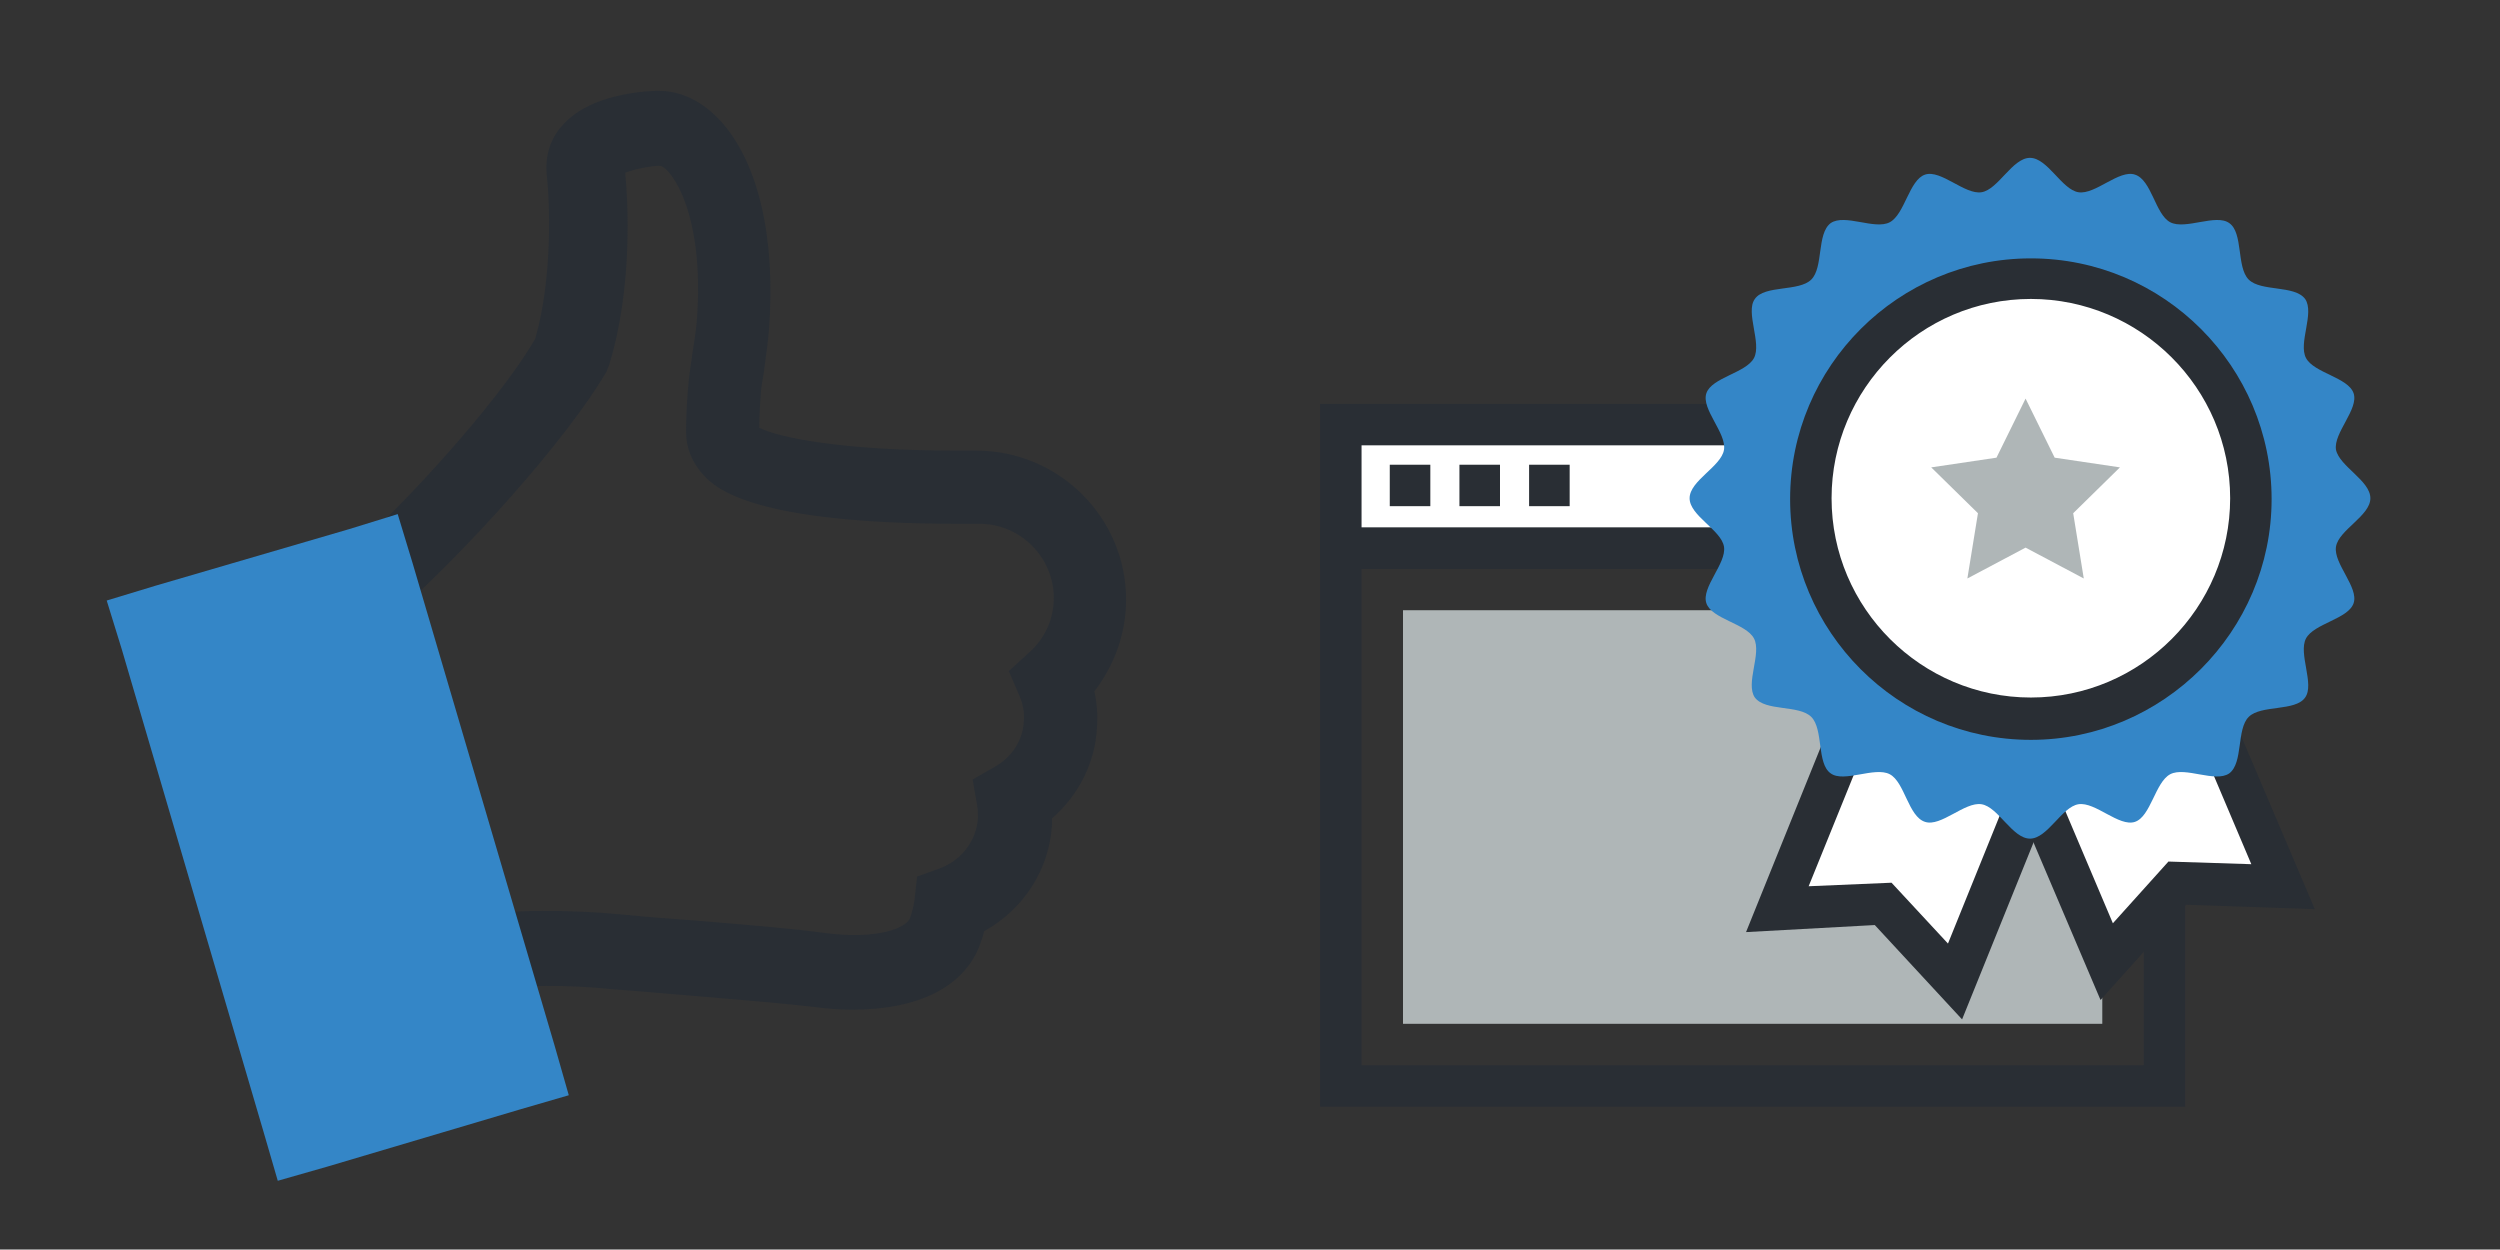
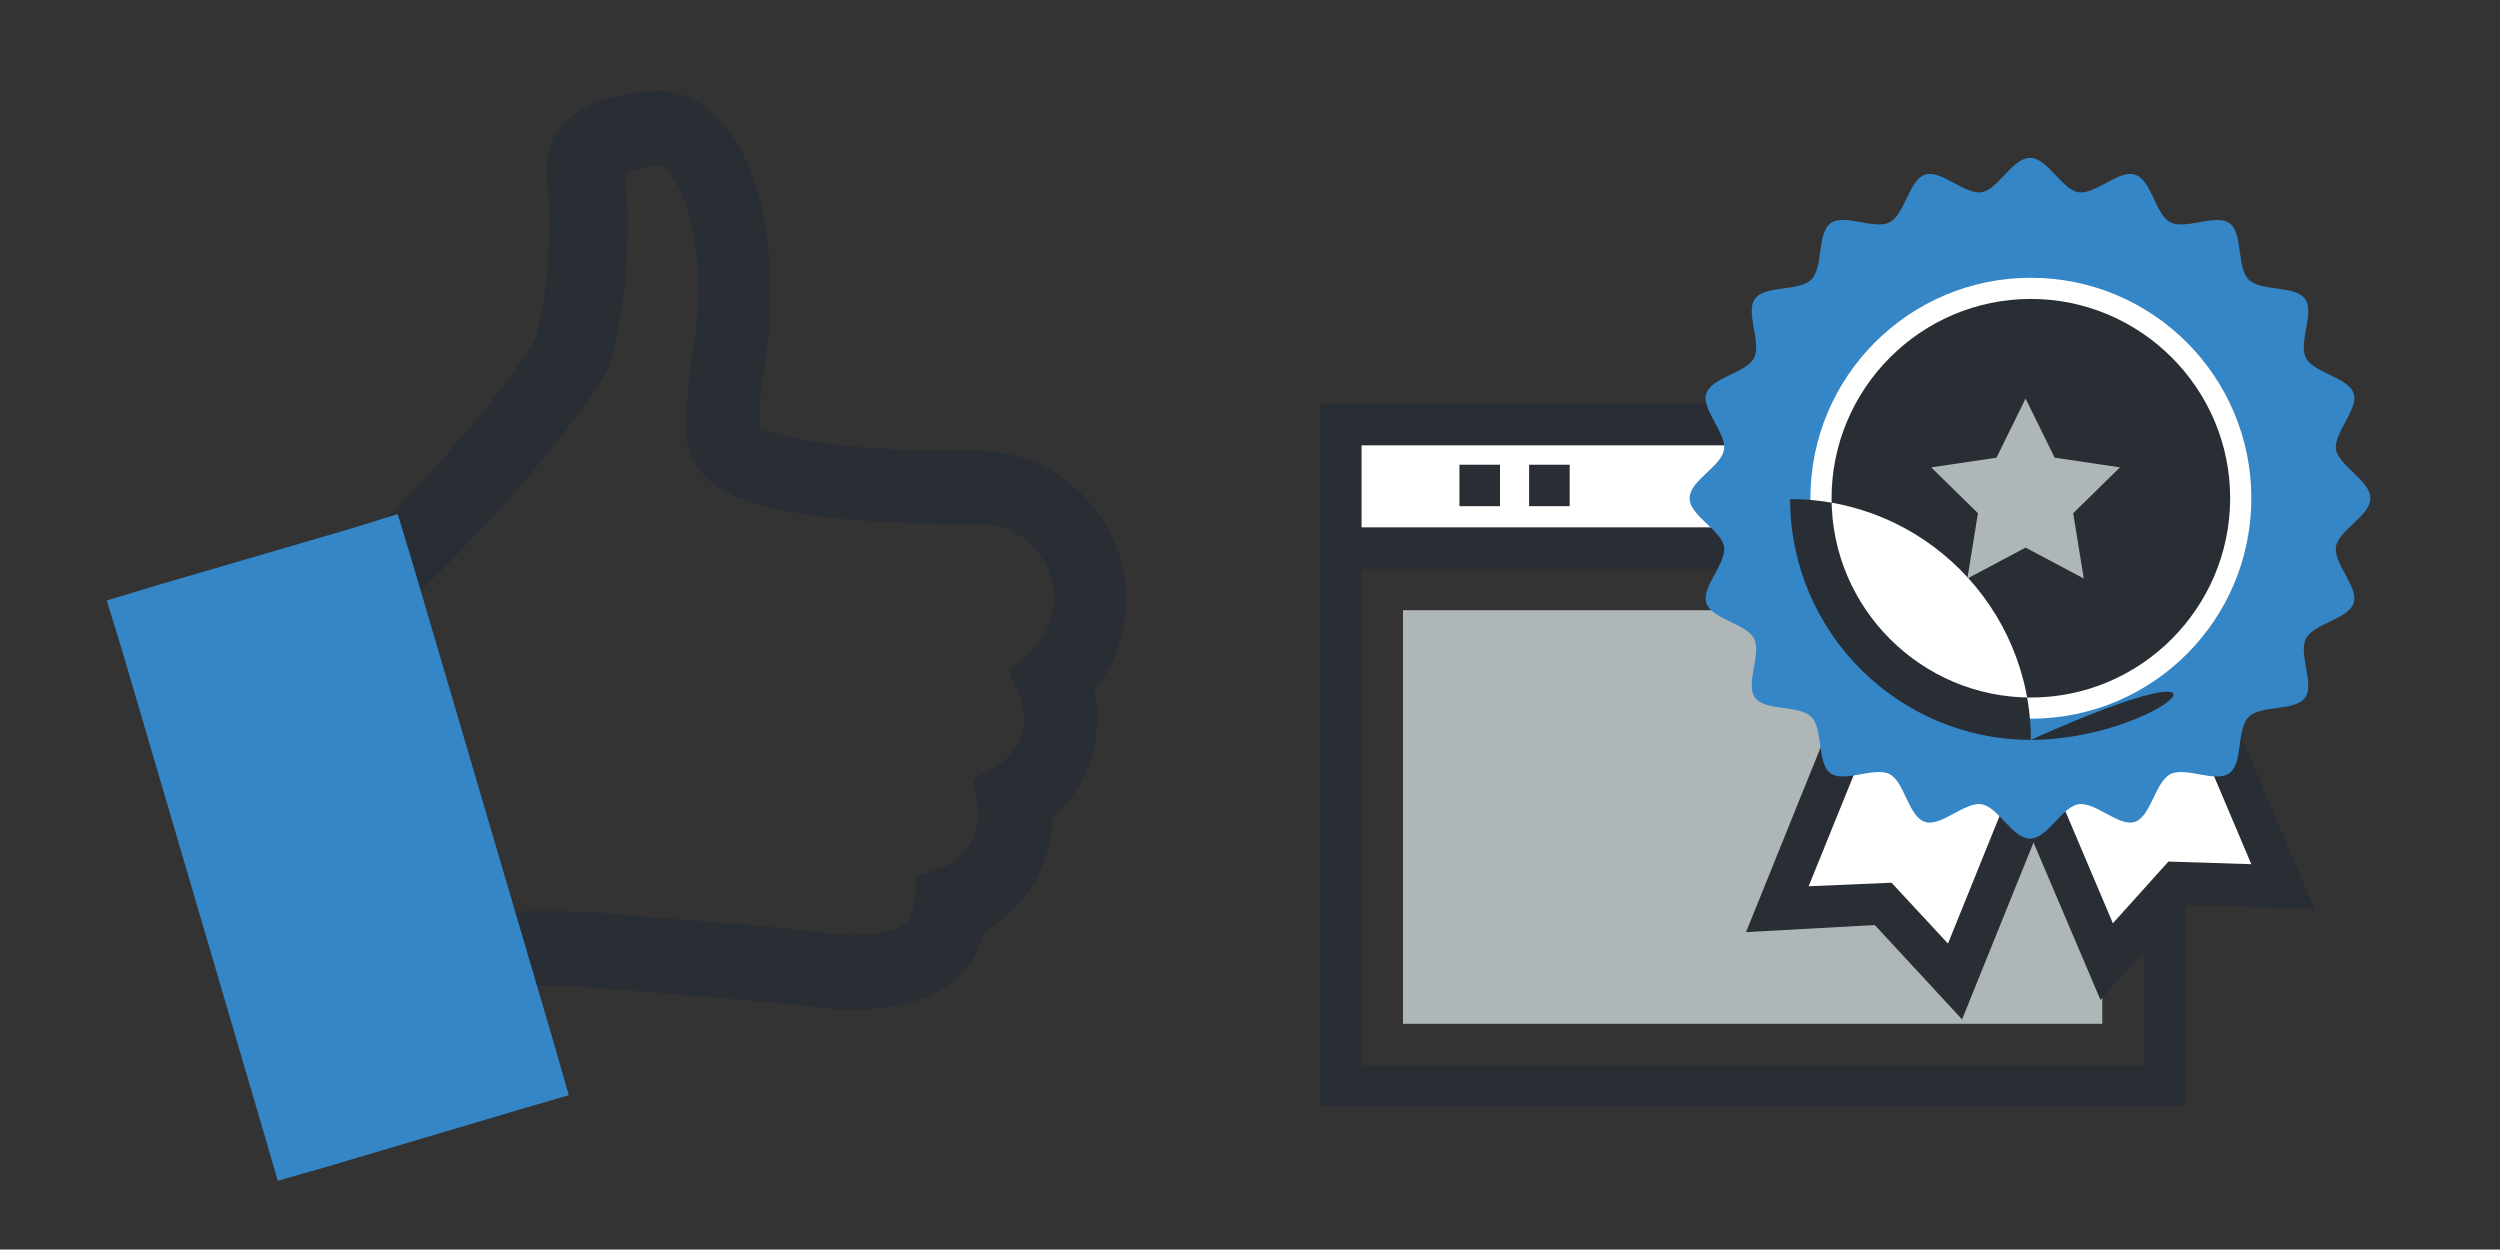
<svg xmlns="http://www.w3.org/2000/svg" version="1.1" id="Ebene_1" x="0px" y="0px" viewBox="0 0 283.5 141.7" style="enable-background:new 0 0 283.5 141.7;" xml:space="preserve">
  <rect x="0" y="0" width="283.5" height="141.7" fill="#333333" stroke="none" />
  <style type="text/css">
	.st0{fill:#292E34;}
	.st1{fill:#AFB6B7;}
	.st2{fill:#FFFFFF;}
	.st3{fill:#3486C7;}
</style>
  <g>
    <g>
      <g>
        <path class="st0" d="M247.8,125.5h-98.1V59.8h98.1V125.5z M154.4,120.8h88.7V64.5h-88.7V120.8z" />
      </g>
      <rect x="159.1" y="69.2" class="st1" width="79.3" height="46.9" />
      <g>
        <rect x="152.1" y="48.1" class="st2" width="93.4" height="14" />
        <path class="st0" d="M247.8,64.5h-98.1V45.8h98.1V64.5z M154.4,59.8h88.7v-9.3h-88.7V59.8z" />
      </g>
      <g>
        <path class="st2" d="M157.6,55.1h4.6H157.6z" />
-         <rect x="157.6" y="52.7" class="st0" width="4.6" height="4.7" />
      </g>
      <g>
        <path class="st2" d="M165.5,55.1h4.6H165.5z" />
        <rect x="165.5" y="52.7" class="st0" width="4.6" height="4.7" />
      </g>
      <g>
        <path class="st2" d="M173.4,55.1h4.6H173.4z" />
        <rect x="173.4" y="52.7" class="st0" width="4.6" height="4.7" />
      </g>
    </g>
    <g>
      <g>
        <g>
          <g>
            <polygon class="st2" points="217.6,58.8 227.6,54.6 237.6,50.4 258.9,100.6 246.9,100.1 238.9,109      " />
            <path class="st0" d="M238.2,113.4l-23.7-55.7l24.3-10.3l23.7,55.7l-14.6-0.5L238.2,113.4z M220.7,60.1l18.9,44.6l6.3-7l9.4,0.3       l-18.9-44.6L220.7,60.1z" />
          </g>
        </g>
        <g>
          <g>
            <polygon class="st2" points="222,52.6 232.1,56.6 242.2,60.7 221.7,111.3 213.6,102.5 201.6,103.1      " />
            <path class="st0" d="M222.5,115.6l-9.9-10.7l-14.6,0.8l22.7-56.2l24.5,9.9L222.5,115.6z M214.5,100.1l6.4,6.9L239.1,62       l-15.8-6.4l-18.2,44.9L214.5,100.1z" />
          </g>
        </g>
      </g>
      <path class="st3" d="M268.8,56.5c0,2-3.6,3.6-3.9,5.5c-0.3,1.9,2.6,4.6,2,6.4c-0.6,1.8-4.5,2.3-5.4,4c-0.9,1.7,1,5.2-0.1,6.7    c-1.1,1.6-5,0.8-6.4,2.2c-1.4,1.4-0.6,5.2-2.2,6.4c-1.6,1.1-5-0.8-6.7,0.1c-1.7,0.9-2.2,4.8-4,5.4c-1.8,0.6-4.5-2.3-6.4-2    c-1.9,0.3-3.5,3.9-5.5,3.9c-2,0-3.6-3.6-5.5-3.9c-1.9-0.3-4.6,2.6-6.4,2c-1.9-0.6-2.3-4.5-4-5.4c-1.7-0.9-5.2,1-6.7-0.1    c-1.6-1.1-0.8-5-2.2-6.4c-1.4-1.4-5.2-0.6-6.4-2.2c-1.1-1.6,0.8-5-0.1-6.7c-0.9-1.7-4.8-2.2-5.4-4c-0.6-1.8,2.3-4.5,2-6.4    c-0.3-1.9-3.9-3.5-3.9-5.5c0-2,3.6-3.6,3.9-5.5c0.3-1.9-2.6-4.6-2-6.4c0.6-1.8,4.5-2.3,5.4-4c0.9-1.7-1-5.2,0.1-6.7    c1.1-1.6,5-0.8,6.4-2.2c1.4-1.4,0.6-5.2,2.2-6.4c1.6-1.1,5,0.8,6.7-0.1c1.7-0.9,2.2-4.8,4-5.4c1.8-0.6,4.5,2.3,6.4,2    c1.9-0.3,3.5-3.9,5.5-3.9c2,0,3.6,3.6,5.5,3.9c1.9,0.3,4.6-2.6,6.4-2c1.9,0.6,2.3,4.5,4,5.4c1.7,0.9,5.2-1,6.7,0.1    c1.6,1.1,0.8,5,2.2,6.4c1.4,1.4,5.2,0.6,6.4,2.2c1.1,1.6-0.8,5,0.1,6.7c0.9,1.7,4.8,2.2,5.4,4c0.6,1.8-2.3,4.5-2,6.4    C265.3,52.9,268.8,54.5,268.8,56.5z" />
      <g>
        <circle class="st2" cx="230.3" cy="56.5" r="25" />
-         <path class="st0" d="M230.3,83.9c-15.1,0-27.3-12.3-27.3-27.3c0-15.1,12.3-27.3,27.3-27.3c15.1,0,27.3,12.3,27.3,27.3     C257.6,71.6,245.3,83.9,230.3,83.9z M230.3,33.9c-12.5,0-22.6,10.2-22.6,22.6c0,12.5,10.2,22.6,22.6,22.6     c12.5,0,22.6-10.2,22.6-22.6C252.9,44,242.7,33.9,230.3,33.9z" />
+         <path class="st0" d="M230.3,83.9c-15.1,0-27.3-12.3-27.3-27.3c15.1,0,27.3,12.3,27.3,27.3     C257.6,71.6,245.3,83.9,230.3,83.9z M230.3,33.9c-12.5,0-22.6,10.2-22.6,22.6c0,12.5,10.2,22.6,22.6,22.6     c12.5,0,22.6-10.2,22.6-22.6C252.9,44,242.7,33.9,230.3,33.9z" />
      </g>
      <polygon class="st1" points="229.7,45.2 233,51.9 240.4,53 235.1,58.2 236.3,65.6 229.7,62.1 223.1,65.6 224.3,58.2 219,53     226.4,51.9   " />
    </g>
  </g>
  <g>
    <g>
      <path class="st0" d="M96.6,114.5c-1.3,0-2.7-0.1-4.2-0.3c-3.3-0.4-8.3-0.8-14.1-1.3c-2.7-0.2-5.6-0.5-8.6-0.7    c-2.8-0.3-5.4-0.4-7.8-0.4c-4.7,0-7.7,0.5-9.4,0.9l-3.9,0.9L34.7,66.9l2.2-1.8c7.1-5.7,19.5-19.2,23.8-26.7    c1.9-6.6,1.7-15,1.3-18.6c-0.2-2.1,0.4-4.1,1.8-5.6c3.4-3.9,10.6-3.9,10.9-3.9c1.8,0,4.4,0.6,7,3.4c4.3,4.7,6.3,13.3,5.5,23.7    c-0.1,1.3-0.3,2.7-0.5,4.2c-0.1,0.9-0.3,1.8-0.4,2.7c-0.1,1.4-0.2,2.8-0.2,4.2c2.1,1.1,9.3,2.6,22.3,2.6c1.4,0,2.3,0,2.3,0h0    c9.4,0,17,7.6,17,16.9c0,3.8-1.3,7.4-3.6,10.4c0.3,1.3,0.4,2.7,0.3,4.1c-0.2,4-2.1,7.7-5.1,10.3c0,0.3,0,0.5,0,0.7    c-0.3,5.1-3.2,9.6-7.7,12.1c-0.1,0.5-0.3,1-0.5,1.6C109.3,111.9,104.2,114.5,96.6,114.5z M61.9,103.3c2.6,0,5.5,0.1,8.6,0.4    c2.9,0.3,5.8,0.5,8.5,0.7c5.9,0.5,11,0.9,14.5,1.4c6.1,0.8,9.3-0.6,9.7-1.7c0.2-0.6,0.4-1.3,0.5-2l0.3-2.7l2.5-0.9    c2.5-0.9,4.2-3.1,4.4-5.7c0-0.5,0-0.9-0.1-1.5l-0.5-2.9l2.6-1.5c1.9-1.1,3.1-3,3.2-5.1c0.1-1-0.1-2-0.5-2.9l-1.2-2.8l2.3-2.1    c1.8-1.6,2.8-3.8,2.8-6.2c0-4.6-3.8-8.4-8.4-8.4c0,0-0.9,0-2.4,0c-23.5,0-27.6-4.1-28.9-5.5c-1.3-1.4-2-3.1-2-4.9    c0-1.8,0.1-3.7,0.3-5.8c0.1-1.1,0.3-2.1,0.4-3c0.2-1.3,0.4-2.5,0.5-3.6c1-12.4-2.9-17.5-4.1-17.8c-1.1,0-3.1,0.4-4,0.8    c0.3,3,0.9,12.9-1.8,21.7l-0.3,0.8C64.2,50,52.6,62.8,44.5,69.9l10,33.8C56.7,103.4,59.2,103.3,61.9,103.3z" />
    </g>
    <polygon class="st3" points="62.9,118.6 46.8,63.9 45.1,58.3 39.6,60 17.7,66.4 12.1,68.1 13.8,73.6 29.9,128.4 31.5,133.9    37.1,132.3 59,125.8 64.5,124.2  " />
  </g>
</svg>